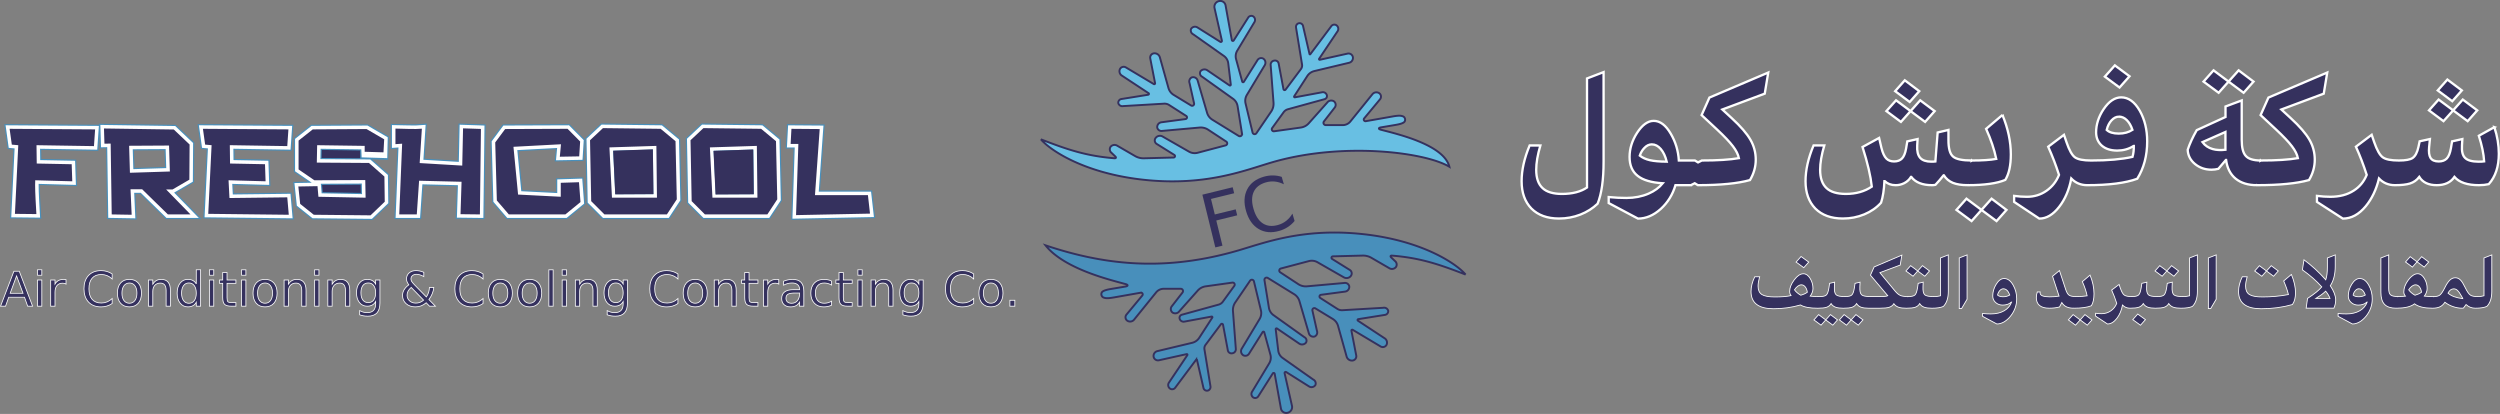
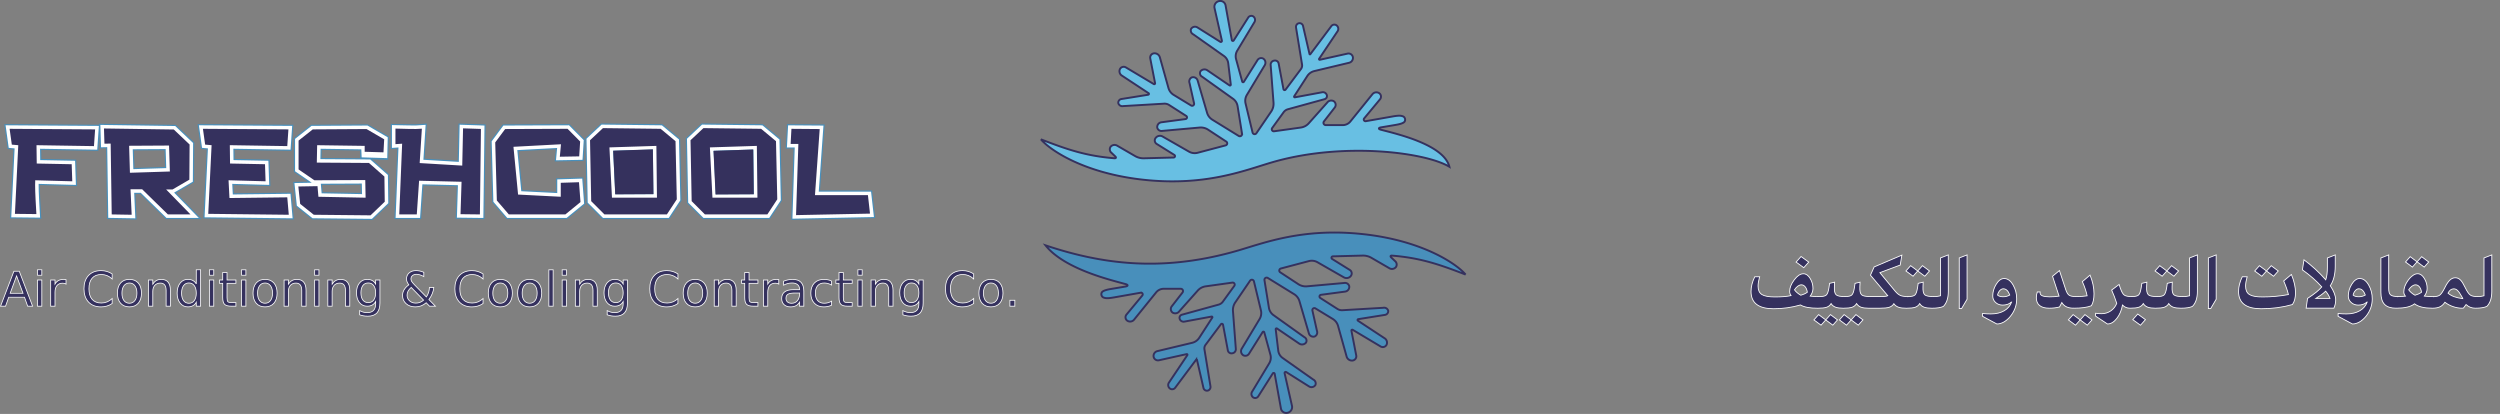
<svg xmlns="http://www.w3.org/2000/svg" width="321.061mm" height="53.159mm" viewBox="0 0 321.061 53.159" version="1.1" id="svg1" xml:space="preserve">
  <rect x="0" y="0" width="321.061" height="53.159" fill="#808080" stroke="none" />
  <defs id="defs1" />
  <g id="layer1" transform="translate(115.568,18.125)" style="display:inline;opacity:1;mix-blend-mode:normal">
    <g id="g11" transform="matrix(0.759,0,0,0.759,-5.151,-77.327)">
      <path style="display:inline;opacity:1;fill:#68bfe3;fill-opacity:1;stroke:#35315e;stroke-width:0.329;stroke-dasharray:none;stroke-opacity:1" d="m 15.347,96.285 c 1.495,1.777 7.037,5.578 16.702,6.769 0.435,0.054 1.142,0.128 1.579,0.167 9.32,0.831 15.515,-1.401 19.897,-2.756 0.43,-0.133 1.129,-0.341 1.563,-0.46 11.839,-3.255 25.4,-1.488 29.386,0.931 -0.954,-3.8 -9.099,-5.607 -11.625,-6.279 -0.42,-0.112 -0.393,-0.317 0.04,-0.39 l 2.389,-0.401 c 0.432,-0.073 1.151,-0.198 1.5,-0.458 0.336,-0.252 0.238,-0.855 -0.17,-1.006 -0.084,-0.031 -0.171,-0.056 -0.262,-0.076 -0.427,-0.091 -1.14,0.035 -1.571,0.111 L 70.327,93.221 A 0.291,0.291 59.831 0 1 70.052,92.748 l 2.684,-3.236 a 0.705,0.705 81.297 0 0 -0.16,-1.042 0.866,0.866 169.96 0 0 -1.14,0.202 l -3.717,4.596 a 1.663,1.663 154.483 0 1 -1.293,0.617 h -2.871 a 0.388,0.388 63.934 0 1 -0.307,-0.627 l 1.825,-2.347 A 0.742,0.742 80.201 0 0 64.886,89.829 0.856,0.856 167.622 0 0 63.802,90.067 l -3.125,3.509 a 2.218,2.218 151.864 0 1 -1.349,0.721 l -4.516,0.632 A 0.347,0.347 58.991 0 1 54.483,94.382 l 1.945,-2.683 a 1.309,1.309 145.28 0 1 0.712,-0.494 l 6.215,-1.71 a 0.549,0.549 124.878 0 0 0.401,-0.576 0.693,0.693 34.871 0 0 -0.843,-0.587 l -4.588,0.852 a 0.114,0.114 56.184 0 1 -0.116,-0.173 l 2.212,-3.42 a 1.981,1.981 144.726 0 1 1.203,-0.851 l 5.884,-1.406 a 0.838,0.838 123.127 0 0 0.63,-0.965 0.749,0.749 32.446 0 0 -0.912,-0.579 l -4.677,1.039 a 0.112,0.112 55.647 0 1 -0.117,-0.171 l 3.117,-4.652 a 0.738,0.738 81.635 0 0 -0.144,-0.981 0.636,0.636 172.855 0 0 -0.913,0.114 l -3.551,4.75 a 0.077,0.077 11.89 0 1 -0.137,-0.029 l -1.098,-4.754 a 0.603,0.603 26.931 0 0 -0.825,-0.419 0.644,0.644 116.684 0 0 -0.356,0.709 l 1.015,6.237 a 1.013,1.013 103.754 0 1 -0.188,0.769 l -2.597,3.478 a 0.202,0.202 13.063 0 1 -0.36,-0.083 l -0.813,-4.334 A 0.62,0.62 34.723 0 0 54.867,82.965 l -0.069,0.012 a 0.688,0.688 127.872 0 0 -0.568,0.73 l 0.484,6.396 a 2.327,2.327 104.971 0 1 -0.397,1.486 l -2.501,3.67 A 0.361,0.361 10.363 0 1 51.167,95.14 l -1.184,-4.914 a 1.937,1.937 98.739 0 1 0.223,-1.452 L 53.23,83.746 a 0.82,0.82 76.95 0 0 -0.258,-1.111 0.733,0.733 163.304 0 0 -0.999,0.3 l -2.277,3.622 a 0.155,0.155 8.418 0 1 -0.281,-0.042 L 48.378,82.725 a 1.852,1.852 97.878 0 1 0.2,-1.445 l 2.909,-4.826 a 0.718,0.718 77.759 0 0 -0.209,-0.963 0.621,0.621 165.282 0 0 -0.865,0.227 l -2.435,3.843 A 0.176,0.176 11.07 0 1 47.656,79.499 L 46.598,73.626 A 0.909,0.909 35.452 0 0 45.562,72.889 l -0.022,0.003 a 0.984,0.984 124.19 0 0 -0.808,1.19 l 1.246,5.511 a 0.185,0.185 144.728 0 1 -0.279,0.197 l -3.862,-2.432 a 0.775,0.775 166.501 0 0 -1.078,0.259 0.726,0.726 67.411 0 0 0.379,0.91 l 5.172,3.651 a 1.785,1.785 59.201 0 1 0.743,1.246 l 0.431,3.606 a 0.142,0.142 148.714 0 1 -0.221,0.135 l -3.753,-2.555 a 0.863,0.863 171.628 0 0 -1.156,0.17 0.657,0.657 73.151 0 0 0.277,0.916 l 5.23,3.734 a 1.901,1.901 58.189 0 1 0.772,1.245 l 0.752,4.665 a 0.373,0.373 146.249 0 1 -0.564,0.377 l -4.455,-2.746 a 2.066,2.066 52.669 0 1 -0.899,-1.178 l -1.596,-5.453 a 0.782,0.782 28.26 0 0 -0.981,-0.528 0.755,0.755 112.212 0 0 -0.387,0.948 l 0.769,3.445 a 0.338,0.338 144.369 0 1 -0.505,0.362 l -2.942,-1.79 A 2.012,2.012 52.851 0 1 36.933,87.6 L 35.485,82.42 a 0.935,0.935 34.064 0 0 -1.003,-0.678 0.724,0.724 125.834 0 0 -0.624,0.864 l 0.815,4.183 a 0.146,0.146 144.909 0 1 -0.218,0.154 l -4.728,-2.823 a 0.714,0.714 162.792 0 0 -1.014,0.314 0.879,0.879 71.554 0 0 0.363,1.088 l 4.493,2.96 a 0.144,0.144 102.148 0 1 -0.057,0.263 l -4.533,0.725 a 0.635,0.635 127.26 0 0 -0.53,0.697 0.718,0.718 30.268 0 0 0.853,0.498 l 6.893,-0.408 a 1.419,1.419 14.607 0 1 0.848,0.221 l 2.898,1.853 a 0.29,0.29 102.513 0 1 -0.118,0.532 l -4.081,0.543 a 0.816,0.816 128.208 0 0 -0.704,0.894 0.732,0.732 33.376 0 0 0.858,0.565 l 6.303,-0.567 a 2.279,2.279 14.064 0 1 1.454,0.364 l 3.067,2.012 a 0.354,0.354 99.227 0 1 -0.104,0.638 l -4.746,1.255 a 1.934,1.934 7.499 0 1 -1.456,-0.192 l -4.465,-2.558 a 0.912,0.912 170.627 0 0 -1.137,0.188 l -0.018,0.021 a 0.691,0.691 81.685 0 0 0.153,1.044 l 2.985,1.86 a 0.238,0.238 105.223 0 1 -0.12,0.44 l -5.036,0.13 A 2.808,2.808 14.304 0 1 31.294,99.124 l -3.053,-1.769 a 0.859,0.859 169.2 0 0 -1.105,0.211 0.762,0.762 80.661 0 0 0.167,1.014 l 0.624,0.594 c 0.209,0.199 0.145,0.344 -0.142,0.32 -4.7,-0.385 -7.86,-1.426 -12.437,-3.208 z" id="path1" transform="translate(15.292,5.284)" />
      <path style="display:inline;opacity:1;fill:#488fbb;fill-opacity:1;stroke:#35315e;stroke-width:0.329;stroke-dasharray:none;stroke-opacity:1" d="m 15.347,96.285 c 1.495,1.777 7.037,5.578 16.702,6.769 0.435,0.054 1.142,0.129 1.579,0.167 9.319,0.829 15.5,-1.453 19.895,-2.765 0.431,-0.129 1.133,-0.327 1.568,-0.444 11.958,-3.203 21.736,-1.993 31.345,1.223 -3.193,-4.037 -11.128,-5.884 -13.589,-6.57 -0.419,-0.117 -0.389,-0.327 0.043,-0.4 l 2.389,-0.401 c 0.432,-0.073 1.151,-0.198 1.5,-0.458 0.336,-0.252 0.238,-0.855 -0.17,-1.006 -0.084,-0.031 -0.171,-0.056 -0.262,-0.076 -0.427,-0.091 -1.14,0.035 -1.571,0.111 l -4.449,0.785 A 0.291,0.291 59.831 0 1 70.052,92.748 l 2.684,-3.236 a 0.705,0.705 81.297 0 0 -0.16,-1.042 0.866,0.866 169.96 0 0 -1.14,0.202 l -3.717,4.596 a 1.663,1.663 154.483 0 1 -1.293,0.617 h -2.871 a 0.388,0.388 63.934 0 1 -0.307,-0.627 l 1.825,-2.347 A 0.742,0.742 80.201 0 0 64.886,89.829 0.856,0.856 167.622 0 0 63.802,90.067 l -3.125,3.509 a 2.218,2.218 151.864 0 1 -1.349,0.721 l -4.516,0.632 A 0.347,0.347 58.991 0 1 54.483,94.382 l 1.945,-2.683 a 1.309,1.309 145.28 0 1 0.712,-0.494 l 6.215,-1.71 a 0.549,0.549 124.878 0 0 0.401,-0.576 0.693,0.693 34.871 0 0 -0.843,-0.587 l -4.588,0.852 a 0.114,0.114 56.184 0 1 -0.116,-0.173 l 2.212,-3.42 a 1.981,1.981 144.726 0 1 1.203,-0.851 l 5.884,-1.406 a 0.838,0.838 123.127 0 0 0.63,-0.965 0.749,0.749 32.446 0 0 -0.912,-0.579 l -4.677,1.039 a 0.112,0.112 55.647 0 1 -0.117,-0.171 l 3.117,-4.652 a 0.738,0.738 81.635 0 0 -0.144,-0.981 0.636,0.636 172.855 0 0 -0.913,0.114 l -3.551,4.75 a 0.077,0.077 11.89 0 1 -0.137,-0.029 l -1.098,-4.754 a 0.603,0.603 26.931 0 0 -0.825,-0.419 0.644,0.644 116.684 0 0 -0.356,0.709 l 1.015,6.237 a 1.013,1.013 103.754 0 1 -0.188,0.769 l -2.597,3.478 a 0.202,0.202 13.063 0 1 -0.36,-0.083 l -0.813,-4.334 A 0.62,0.62 34.723 0 0 54.867,82.965 l -0.069,0.012 a 0.688,0.688 127.872 0 0 -0.568,0.73 l 0.484,6.396 a 2.327,2.327 104.971 0 1 -0.397,1.486 l -2.501,3.67 A 0.361,0.361 10.363 0 1 51.167,95.14 l -1.184,-4.914 a 1.937,1.937 98.739 0 1 0.223,-1.452 L 53.23,83.746 a 0.82,0.82 76.95 0 0 -0.258,-1.111 0.733,0.733 163.304 0 0 -0.999,0.3 l -2.277,3.622 a 0.155,0.155 8.418 0 1 -0.281,-0.042 L 48.378,82.725 a 1.852,1.852 97.878 0 1 0.2,-1.445 l 2.909,-4.826 a 0.718,0.718 77.759 0 0 -0.209,-0.963 0.621,0.621 165.282 0 0 -0.865,0.227 l -2.435,3.843 A 0.176,0.176 11.07 0 1 47.656,79.499 L 46.598,73.626 A 0.909,0.909 35.452 0 0 45.562,72.889 l -0.022,0.003 a 0.984,0.984 124.19 0 0 -0.808,1.19 l 1.246,5.511 a 0.185,0.185 144.728 0 1 -0.279,0.197 l -3.862,-2.432 a 0.775,0.775 166.501 0 0 -1.078,0.259 0.726,0.726 67.411 0 0 0.379,0.91 l 5.172,3.651 a 1.785,1.785 59.201 0 1 0.743,1.246 l 0.431,3.606 a 0.142,0.142 148.714 0 1 -0.221,0.135 l -3.753,-2.555 a 0.863,0.863 171.628 0 0 -1.156,0.17 0.657,0.657 73.151 0 0 0.277,0.916 l 5.23,3.734 a 1.901,1.901 58.189 0 1 0.772,1.245 l 0.752,4.665 a 0.373,0.373 146.249 0 1 -0.564,0.377 l -4.455,-2.746 a 2.066,2.066 52.669 0 1 -0.899,-1.178 l -1.596,-5.453 a 0.782,0.782 28.26 0 0 -0.981,-0.528 0.755,0.755 112.212 0 0 -0.387,0.948 l 0.769,3.445 a 0.338,0.338 144.369 0 1 -0.505,0.362 l -2.942,-1.79 A 2.012,2.012 52.851 0 1 36.933,87.6 L 35.485,82.42 a 0.935,0.935 34.064 0 0 -1.003,-0.678 0.724,0.724 125.834 0 0 -0.624,0.864 l 0.815,4.183 a 0.146,0.146 144.909 0 1 -0.218,0.154 l -4.728,-2.823 a 0.714,0.714 162.792 0 0 -1.014,0.314 0.879,0.879 71.554 0 0 0.363,1.088 l 4.493,2.96 a 0.144,0.144 102.148 0 1 -0.057,0.263 l -4.533,0.725 a 0.635,0.635 127.26 0 0 -0.53,0.697 0.718,0.718 30.268 0 0 0.853,0.498 l 6.893,-0.408 a 1.419,1.419 14.607 0 1 0.848,0.221 l 2.898,1.853 a 0.29,0.29 102.513 0 1 -0.118,0.532 l -4.081,0.543 a 0.816,0.816 128.208 0 0 -0.704,0.894 0.732,0.732 33.376 0 0 0.858,0.565 l 6.303,-0.567 a 2.279,2.279 14.064 0 1 1.454,0.364 l 3.067,2.012 a 0.354,0.354 99.227 0 1 -0.104,0.638 l -4.746,1.255 a 1.934,1.934 7.499 0 1 -1.456,-0.192 l -4.465,-2.558 a 0.912,0.912 170.627 0 0 -1.137,0.188 l -0.018,0.021 a 0.691,0.691 81.685 0 0 0.153,1.044 l 2.985,1.86 a 0.238,0.238 105.223 0 1 -0.12,0.44 l -5.036,0.13 A 2.808,2.808 14.304 0 1 31.294,99.124 l -3.053,-1.769 a 0.859,0.859 169.2 0 0 -1.105,0.211 0.762,0.762 80.661 0 0 0.167,1.014 l 0.624,0.594 c 0.209,0.199 0.145,0.344 -0.142,0.32 -4.7,-0.385 -7.86,-1.426 -12.437,-3.208 z" id="path3" transform="rotate(180,58.929,110.373)" />
-       <path style="display:none;opacity:1;fill:none;stroke:#ffffff;stroke-width:0.265;stroke-dasharray:none" d="m 59.246,121.557 c 0.825,-0.075 5.53,-1.35 7.288,-1.951 1.758,-0.6 6.859,-1.715 6.859,-1.715" id="path5" />
-       <path style="font-size:7.761px;fill:#35315e;fill-opacity:0.992;stroke-width:0.265" d="m 58.645,115.928 3.158,-0.775 0.154,0.626 -2.414,0.592 0.397,1.619 2.179,-0.535 0.154,0.626 -2.179,0.535 0.644,2.624 -0.743,0.182 z m 8.265,-1.858 0.226,0.775 q -0.472,-0.237 -0.944,-0.285 -0.468,-0.049 -0.941,0.089 -0.931,0.272 -1.259,0.988 -0.329,0.712 -0.014,1.789 0.314,1.073 0.975,1.5 0.661,0.423 1.592,0.151 0.473,-0.138 0.841,-0.431 0.372,-0.294 0.642,-0.748 l 0.224,0.767 q -0.309,0.375 -0.704,0.632 -0.391,0.256 -0.871,0.397 -1.233,0.36 -2.162,-0.185 -0.93,-0.549 -1.312,-1.855 -0.383,-1.309 0.106,-2.27 0.488,-0.964 1.721,-1.324 0.487,-0.142 0.955,-0.137 0.47,8e-4 0.924,0.148 z" id="text5" transform="matrix(1.624,0,0,1.624,-37.272,-77.327)" aria-label="FC" />
    </g>
    <g id="g18" transform="translate(-1.269,155.612)">
-       <path id="rect18" style="display:inline;opacity:1;fill:#35315e;stroke-width:1.2" transform="translate(-3.868,-115.793)" d="m -69.386,-41.163 h 6.259 v 10.975 h -6.259 z" />
      <g id="g16" transform="translate(-3.868,-115.793)" style="stroke-width:0.9;stroke-dasharray:none">
        <path style="font-size:14.817px;line-height:0.9;font-family:'Bachelor Pad JL';-inkscape-font-specification:'Bachelor Pad JL';letter-spacing:1.138px;mix-blend-mode:normal;fill:none;fill-opacity:0.992;stroke:#488fbb;stroke-width:1.2" d="m -98.216,-41.327 -0.148,2.148 -7.379,-0.119 0.03,2.356 4.489,0.089 0.074,2.193 -4.756,-0.133 -0.015,0.593 c 0,0.494 0.02,1.121 0.059,1.882 0.059,1.057 0.094,1.679 0.104,1.867 l -2.756,-0.03 0.43,-8.816 -0.83,-0.074 -0.282,-2.03 z m 12.25,10.92 h -2.904 l -3.289,-3.215 v -0.015 h -1.511 l 0.148,3.274 -2.563,-0.044 -0.133,-9.097 -0.8,0.015 -0.059,-1.956 8.964,0.133 2.03,1.926 -0.03,4.519 -2.163,1.259 h -0.815 z m -2.652,-5.512 -0.104,-3.334 -5.127,0.03 0.104,3.467 z m 15.273,5.556 -10.342,-0.119 0.43,-8.816 -0.83,-0.074 -0.282,-2.03 10.979,0.074 -0.148,2.148 -7.379,-0.119 0.03,2.356 4.489,0.089 0.074,2.193 -4.756,-0.133 0.119,2.282 7.423,-0.089 z m 12.324,-1.674 -1.822,1.748 -7.29,-0.074 -1.748,-1.393 -0.237,-2.237 2.46,-0.044 0.119,1.363 6.06,0.119 -0.044,-2.267 -6.534,0.03 -2.03,-1.393 v -3.704 l 1.822,-1.437 6.905,-0.044 2.267,1.319 -0.067,2.017 -2.415,-0.074 -0.021,-1.099 -6.104,-0.089 -0.044,2.237 6.697,0.044 1.985,1.748 z m 12.354,-9.349 -0.133,10.979 -2.489,-0.03 0.133,-4.163 -5.453,-0.133 -0.296,4.326 h -2.252 l 0.37,-9.083 -0.859,0.059 v -2 c 0.109,0 0.672,0.015 1.689,0.044 0.682,0.02 1.25,0.01 1.704,-0.03 l -0.282,4.415 5.467,0.326 0.104,-4.786 z m 12.784,9.394 -1.941,1.585 h -7.26 l -1.541,-1.793 -0.207,-7.453 1.274,-1.719 8.016,-0.03 1.615,1.63 -0.119,1.911 -2.489,0.044 0.148,-1.6 -6.104,0.326 0.593,6.134 5.482,0.282 v -1.793 l 2.341,-0.074 z m 12.369,-0.356 -1.274,1.941 h -8.016 l -1.704,-1.704 -0.148,-7.823 1.659,-1.556 7.408,0.089 1.911,1.585 z m -2.548,-0.207 -0.074,-6.653 -6.03,0.193 0.326,6.46 z m 15.451,0.207 -1.274,1.941 h -8.016 l -1.704,-1.704 -0.148,-7.823 1.659,-1.556 7.408,0.089 1.911,1.585 z m -2.548,-0.207 -0.074,-6.653 -6.03,0.193 0.326,6.46 z m 14.458,2.045 -9.498,0.193 0.296,-9.142 h -0.993 l 0.104,-1.941 c 0.761,0 1.971,0.01 3.63,0.03 l -0.607,8.49 h 6.801 z" id="text14" aria-label="FRESHCOOL " />
        <path style="font-size:14.817px;line-height:0.9;font-family:'Bachelor Pad JL';-inkscape-font-specification:'Bachelor Pad JL';letter-spacing:1.138px;fill:none;fill-opacity:0.992;stroke:#ffffff" d="m -98.216,-41.327 -0.148,2.148 -7.379,-0.119 0.03,2.356 4.489,0.089 0.074,2.193 -4.756,-0.133 -0.015,0.593 c 0,0.494 0.02,1.121 0.059,1.882 0.059,1.057 0.094,1.679 0.104,1.867 l -2.756,-0.03 0.43,-8.816 -0.83,-0.074 -0.282,-2.03 z m 12.25,10.92 h -2.904 l -3.289,-3.215 v -0.015 h -1.511 l 0.148,3.274 -2.563,-0.044 -0.133,-9.097 -0.8,0.015 -0.059,-1.956 8.964,0.133 2.03,1.926 -0.03,4.519 -2.163,1.259 h -0.815 z m -2.652,-5.512 -0.104,-3.334 -5.127,0.03 0.104,3.467 z m 15.273,5.556 -10.342,-0.119 0.43,-8.816 -0.83,-0.074 -0.282,-2.03 10.979,0.074 -0.148,2.148 -7.379,-0.119 0.03,2.356 4.489,0.089 0.074,2.193 -4.756,-0.133 0.119,2.282 7.423,-0.089 z m 12.324,-1.674 -1.822,1.748 -7.29,-0.074 -1.748,-1.393 -0.237,-2.237 2.46,-0.044 0.119,1.363 6.06,0.119 -0.044,-2.267 -6.534,0.03 -2.03,-1.393 v -3.704 l 1.822,-1.437 6.905,-0.044 2.267,1.319 -0.046,1.953 -2.415,-0.074 -0.043,-1.034 -6.104,-0.089 -0.044,2.237 6.697,0.044 1.985,1.748 z m 12.354,-9.349 -0.133,10.979 -2.489,-0.03 0.133,-4.163 -5.453,-0.133 -0.296,4.326 h -2.252 l 0.37,-9.083 -0.859,0.059 v -2 c 0.109,0 0.672,0.015 1.689,0.044 0.682,0.02 1.25,0.01 1.704,-0.03 l -0.282,4.415 5.467,0.326 0.104,-4.786 z m 12.784,9.394 -1.941,1.585 h -7.26 l -1.541,-1.793 -0.207,-7.453 1.274,-1.719 8.016,-0.03 1.615,1.63 -0.119,1.911 -2.489,0.044 0.148,-1.6 -6.104,0.326 0.593,6.134 5.482,0.282 v -1.793 l 2.341,-0.074 z m 12.369,-0.356 -1.274,1.941 h -8.016 l -1.704,-1.704 -0.148,-7.823 1.659,-1.556 7.408,0.089 1.911,1.585 z m -2.548,-0.207 -0.074,-6.653 -6.03,0.193 0.326,6.46 z m 15.451,0.207 -1.274,1.941 h -8.016 l -1.704,-1.704 -0.148,-7.823 1.659,-1.556 7.408,0.089 1.911,1.585 z m -2.548,-0.207 -0.074,-6.653 -6.03,0.193 0.326,6.46 z m 14.458,2.045 -9.498,0.193 0.296,-9.142 h -0.993 l 0.104,-1.941 c 0.761,0 1.971,0.01 3.63,0.03 l -0.607,8.49 h 6.801 z" id="text16" aria-label="FRESHCOOL " />
        <path style="font-size:14.817px;line-height:0.9;font-family:'Bachelor Pad JL';-inkscape-font-specification:'Bachelor Pad JL';letter-spacing:1.138px;display:inline;opacity:1;mix-blend-mode:normal;fill:#35315e;fill-opacity:1;stroke:#35315e;stroke-width:0;stroke-dasharray:none" d="m -98.216,-41.327 -0.148,2.148 -7.379,-0.119 0.03,2.356 4.489,0.089 0.074,2.193 -4.756,-0.133 -0.015,0.593 c 0,0.494 0.02,1.121 0.059,1.882 0.059,1.057 0.094,1.679 0.104,1.867 l -2.756,-0.03 0.43,-8.816 -0.83,-0.074 -0.282,-2.03 z m 12.25,10.92 h -2.904 l -3.289,-3.215 v -0.015 h -1.511 l 0.148,3.274 -2.563,-0.044 -0.133,-9.097 -0.8,0.015 -0.059,-1.956 8.964,0.133 2.03,1.926 -0.03,4.519 -2.163,1.259 h -0.815 z m -2.652,-5.512 -0.104,-3.334 -5.127,0.03 0.104,3.467 z m 15.273,5.556 -10.342,-0.119 0.43,-8.816 -0.83,-0.074 -0.282,-2.03 10.979,0.074 -0.148,2.148 -7.379,-0.119 0.03,2.356 4.489,0.089 0.074,2.193 -4.756,-0.133 0.119,2.282 7.423,-0.089 z m 12.324,-1.674 -1.822,1.748 -7.29,-0.074 -1.748,-1.393 -0.237,-2.237 2.46,-0.044 0.119,1.363 6.06,0.119 -0.044,-2.267 -6.534,0.03 -2.03,-1.393 v -3.704 l 1.822,-1.437 6.905,-0.044 2.267,1.319 -0.089,1.674 -2.415,-0.074 v -0.756 l -6.104,-0.089 -0.044,2.237 6.697,0.044 1.985,1.748 z m 12.354,-9.349 -0.133,10.979 -2.489,-0.03 0.133,-4.163 -5.453,-0.133 -0.296,4.326 h -2.252 l 0.37,-9.083 -0.859,0.059 v -2 c 0.109,0 0.672,0.015 1.689,0.044 0.682,0.02 1.25,0.01 1.704,-0.03 l -0.282,4.415 5.467,0.326 0.104,-4.786 z m 12.784,9.394 -1.941,1.585 h -7.26 l -1.541,-1.793 -0.207,-7.453 1.274,-1.719 8.016,-0.03 1.615,1.63 -0.119,1.911 -2.489,0.044 0.148,-1.6 -6.104,0.326 0.593,6.134 5.482,0.282 v -1.793 l 2.341,-0.074 z m 12.369,-0.356 -1.274,1.941 h -8.016 l -1.704,-1.704 -0.148,-7.823 1.659,-1.556 7.408,0.089 1.911,1.585 z m -2.548,-0.207 -0.074,-6.653 -6.03,0.193 0.326,6.46 z m 15.451,0.207 -1.274,1.941 h -8.016 l -1.704,-1.704 -0.148,-7.823 1.659,-1.556 7.408,0.089 1.911,1.585 z m -2.548,-0.207 -0.074,-6.653 -6.03,0.193 0.326,6.46 z m 14.458,2.045 -9.498,0.193 0.296,-9.142 h -0.993 l 0.104,-1.941 c 0.761,0 1.971,0.01 3.63,0.03 l -0.607,8.49 h 6.801 z" id="text15" aria-label="FRESHCOOL " />
      </g>
      <path style="opacity:1;fill:#35315d;fill-opacity:1;stroke:none;stroke-width:1.2;stroke-linecap:butt;stroke-linejoin:miter;stroke-miterlimit:4;stroke-dasharray:none;paint-order:normal" d="m -30.455,-154.558 -5.095,0.172 0.258,5.608 4.911,-0.03 z" id="path16" />
      <path style="opacity:1;fill:#35315d;fill-opacity:1;stroke:none;stroke-width:1.2;stroke-linecap:butt;stroke-linejoin:miter;stroke-miterlimit:4;stroke-dasharray:none;paint-order:normal" d="m -17.572,-154.537 -5.095,0.172 0.258,5.608 4.911,-0.03 z" id="path17" />
    </g>
    <path style="font-size:6.159px;fill:#35315e;fill-opacity:0.992;stroke:#ffffff;stroke-width:0.1;stroke-dasharray:none;stroke-opacity:1" d="m -113.439,17.307 -0.824,2.234 h 1.651 z m -0.343,-0.598 h 0.689 l 1.711,4.49 h -0.632 l -0.409,-1.152 h -2.024 l -0.409,1.152 h -0.641 z m 3.031,1.122 h 0.553 v 3.368 h -0.553 z m 0,-1.311 h 0.553 v 0.701 h -0.553 z m 3.663,1.828 q -0.093,-0.054 -0.204,-0.078 -0.108,-0.027 -0.241,-0.027 -0.469,0 -0.722,0.307 -0.25,0.304 -0.25,0.875 v 1.774 h -0.556 v -3.368 h 0.556 v 0.523 q 0.174,-0.307 0.454,-0.454 0.28,-0.15 0.68,-0.15 0.057,0 0.126,0.009 0.069,0.006 0.153,0.021 z m 5.924,-1.293 v 0.641 q -0.307,-0.286 -0.656,-0.427 -0.346,-0.141 -0.737,-0.141 -0.77,0 -1.179,0.472 -0.409,0.469 -0.409,1.359 0,0.887 0.409,1.359 0.409,0.469 1.179,0.469 0.391,0 0.737,-0.141 0.349,-0.141 0.656,-0.427 v 0.635 q -0.319,0.217 -0.677,0.325 -0.355,0.108 -0.752,0.108 -1.019,0 -1.606,-0.623 -0.586,-0.626 -0.586,-1.705 0,-1.083 0.586,-1.705 0.586,-0.626 1.606,-0.626 0.403,0 0.758,0.108 0.358,0.105 0.671,0.319 z m 2.219,1.164 q -0.445,0 -0.704,0.349 -0.259,0.346 -0.259,0.95 0,0.604 0.256,0.953 0.259,0.346 0.707,0.346 0.442,0 0.701,-0.349 0.259,-0.349 0.259,-0.95 0,-0.598 -0.259,-0.947 -0.259,-0.352 -0.701,-0.352 z m 0,-0.469 q 0.722,0 1.134,0.469 0.412,0.469 0.412,1.299 0,0.827 -0.412,1.299 -0.412,0.469 -1.134,0.469 -0.725,0 -1.137,-0.469 -0.409,-0.472 -0.409,-1.299 0,-0.83 0.409,-1.299 0.412,-0.469 1.137,-0.469 z m 5.263,1.416 v 2.033 h -0.553 v -2.015 q 0,-0.478 -0.186,-0.716 -0.186,-0.238 -0.559,-0.238 -0.448,0 -0.707,0.286 -0.259,0.286 -0.259,0.779 v 1.904 h -0.556 v -3.368 h 0.556 v 0.523 q 0.198,-0.304 0.466,-0.454 0.271,-0.15 0.623,-0.15 0.58,0 0.878,0.361 0.298,0.358 0.298,1.056 z m 3.32,-0.824 v -1.822 h 0.553 v 4.679 h -0.553 v -0.505 q -0.174,0.301 -0.442,0.448 -0.265,0.144 -0.638,0.144 -0.61,0 -0.995,-0.487 -0.382,-0.487 -0.382,-1.281 0,-0.794 0.382,-1.281 0.385,-0.487 0.995,-0.487 0.373,0 0.638,0.147 0.268,0.144 0.442,0.445 z m -1.886,1.176 q 0,0.61 0.25,0.959 0.253,0.346 0.692,0.346 0.439,0 0.692,-0.346 0.253,-0.349 0.253,-0.959 0,-0.61 -0.253,-0.956 -0.253,-0.349 -0.692,-0.349 -0.439,0 -0.692,0.349 -0.25,0.346 -0.25,0.956 z m 3.579,-1.687 h 0.553 v 3.368 h -0.553 z m 0,-1.311 h 0.553 v 0.701 h -0.553 z m 2.258,0.355 v 0.956 h 1.14 v 0.43 h -1.14 v 1.828 q 0,0.412 0.111,0.529 0.114,0.117 0.46,0.117 h 0.568 v 0.463 h -0.568 q -0.641,0 -0.884,-0.238 -0.244,-0.241 -0.244,-0.872 v -1.828 h -0.406 v -0.43 h 0.406 v -0.956 z m 1.868,0.956 h 0.553 v 3.368 h -0.553 z m 0,-1.311 h 0.553 v 0.701 h -0.553 z m 3.016,1.699 q -0.445,0 -0.704,0.349 -0.259,0.346 -0.259,0.95 0,0.604 0.256,0.953 0.259,0.346 0.707,0.346 0.442,0 0.701,-0.349 0.259,-0.349 0.259,-0.95 0,-0.598 -0.259,-0.947 -0.259,-0.352 -0.701,-0.352 z m 0,-0.469 q 0.722,0 1.134,0.469 0.412,0.469 0.412,1.299 0,0.827 -0.412,1.299 -0.412,0.469 -1.134,0.469 -0.725,0 -1.137,-0.469 -0.409,-0.472 -0.409,-1.299 0,-0.83 0.409,-1.299 0.412,-0.469 1.137,-0.469 z m 5.263,1.416 v 2.033 h -0.553 v -2.015 q 0,-0.478 -0.186,-0.716 -0.186,-0.238 -0.559,-0.238 -0.448,0 -0.707,0.286 -0.259,0.286 -0.259,0.779 v 1.904 h -0.556 v -3.368 h 0.556 v 0.523 q 0.198,-0.304 0.466,-0.454 0.271,-0.15 0.623,-0.15 0.58,0 0.878,0.361 0.298,0.358 0.298,1.056 z m 1.104,-1.335 h 0.553 v 3.368 h -0.553 z m 0,-1.311 h 0.553 v 0.701 h -0.553 z m 4.511,2.646 v 2.033 h -0.553 v -2.015 q 0,-0.478 -0.186,-0.716 -0.186,-0.238 -0.559,-0.238 -0.448,0 -0.707,0.286 -0.259,0.286 -0.259,0.779 v 1.904 h -0.556 v -3.368 h 0.556 v 0.523 q 0.198,-0.304 0.466,-0.454 0.271,-0.15 0.623,-0.15 0.58,0 0.878,0.361 0.298,0.358 0.298,1.056 z m 3.32,0.31 q 0,-0.601 -0.25,-0.932 -0.247,-0.331 -0.695,-0.331 -0.445,0 -0.695,0.331 -0.247,0.331 -0.247,0.932 0,0.598 0.247,0.929 0.25,0.331 0.695,0.331 0.448,0 0.695,-0.331 0.25,-0.331 0.25,-0.929 z m 0.553,1.305 q 0,0.86 -0.382,1.278 -0.382,0.421 -1.17,0.421 -0.292,0 -0.55,-0.045 -0.259,-0.042 -0.502,-0.132 v -0.538 q 0.244,0.132 0.481,0.195 0.238,0.063 0.484,0.063 0.544,0 0.815,-0.286 0.271,-0.283 0.271,-0.857 v -0.274 q -0.171,0.298 -0.439,0.445 -0.268,0.147 -0.641,0.147 -0.619,0 -0.998,-0.472 -0.379,-0.472 -0.379,-1.251 0,-0.782 0.379,-1.254 0.379,-0.472 0.998,-0.472 0.373,0 0.641,0.147 0.268,0.147 0.439,0.445 v -0.511 h 0.553 z m 4.015,-1.997 q -0.274,0.244 -0.403,0.487 -0.126,0.241 -0.126,0.505 0,0.439 0.319,0.731 0.319,0.292 0.8,0.292 0.286,0 0.535,-0.093 0.25,-0.096 0.469,-0.289 z m 0.424,-0.337 1.528,1.564 q 0.177,-0.268 0.277,-0.571 0.099,-0.307 0.117,-0.65 h 0.559 q -0.036,0.397 -0.192,0.785 -0.156,0.388 -0.436,0.767 l 0.839,0.857 h -0.758 l -0.43,-0.442 q -0.313,0.268 -0.656,0.4 -0.343,0.129 -0.737,0.129 -0.725,0 -1.185,-0.412 -0.46,-0.415 -0.46,-1.062 0,-0.385 0.201,-0.722 0.201,-0.34 0.604,-0.638 -0.144,-0.189 -0.22,-0.376 -0.075,-0.189 -0.075,-0.37 0,-0.487 0.334,-0.782 0.334,-0.298 0.887,-0.298 0.25,0 0.496,0.054 0.25,0.054 0.505,0.162 v 0.547 q -0.262,-0.141 -0.499,-0.214 -0.238,-0.075 -0.442,-0.075 -0.316,0 -0.514,0.168 -0.195,0.165 -0.195,0.43 0,0.153 0.087,0.31 0.09,0.153 0.364,0.436 z m 8.805,-1.392 v 0.641 q -0.307,-0.286 -0.656,-0.427 -0.346,-0.141 -0.737,-0.141 -0.77,0 -1.179,0.472 -0.409,0.469 -0.409,1.359 0,0.887 0.409,1.359 0.409,0.469 1.179,0.469 0.391,0 0.737,-0.141 0.349,-0.141 0.656,-0.427 v 0.635 q -0.319,0.217 -0.677,0.325 -0.355,0.108 -0.752,0.108 -1.019,0 -1.606,-0.623 -0.586,-0.626 -0.586,-1.705 0,-1.083 0.586,-1.705 0.586,-0.626 1.606,-0.626 0.403,0 0.758,0.108 0.358,0.105 0.671,0.319 z m 2.219,1.164 q -0.445,0 -0.704,0.349 -0.259,0.346 -0.259,0.95 0,0.604 0.256,0.953 0.259,0.346 0.707,0.346 0.442,0 0.701,-0.349 0.259,-0.349 0.259,-0.95 0,-0.598 -0.259,-0.947 -0.259,-0.352 -0.701,-0.352 z m 0,-0.469 q 0.722,0 1.134,0.469 0.412,0.469 0.412,1.299 0,0.827 -0.412,1.299 -0.412,0.469 -1.134,0.469 -0.725,0 -1.137,-0.469 -0.409,-0.472 -0.409,-1.299 0,-0.83 0.409,-1.299 0.412,-0.469 1.137,-0.469 z m 3.768,0.469 q -0.445,0 -0.704,0.349 -0.259,0.346 -0.259,0.95 0,0.604 0.256,0.953 0.259,0.346 0.707,0.346 0.442,0 0.701,-0.349 0.259,-0.349 0.259,-0.95 0,-0.598 -0.259,-0.947 -0.259,-0.352 -0.701,-0.352 z m 0,-0.469 q 0.722,0 1.134,0.469 0.412,0.469 0.412,1.299 0,0.827 -0.412,1.299 -0.412,0.469 -1.134,0.469 -0.725,0 -1.137,-0.469 -0.409,-0.472 -0.409,-1.299 0,-0.83 0.409,-1.299 0.412,-0.469 1.137,-0.469 z m 2.463,-1.23 h 0.553 v 4.679 h -0.553 z m 1.711,1.311 h 0.553 v 3.368 h -0.553 z m 0,-1.311 h 0.553 v 0.701 h -0.553 z m 4.511,2.646 v 2.033 h -0.553 v -2.015 q 0,-0.478 -0.186,-0.716 -0.186,-0.238 -0.559,-0.238 -0.448,0 -0.707,0.286 -0.259,0.286 -0.259,0.779 v 1.904 h -0.556 v -3.368 h 0.556 v 0.523 q 0.198,-0.304 0.466,-0.454 0.271,-0.15 0.623,-0.15 0.58,0 0.878,0.361 0.298,0.358 0.298,1.056 z m 3.32,0.31 q 0,-0.601 -0.25,-0.932 -0.247,-0.331 -0.695,-0.331 -0.445,0 -0.695,0.331 -0.247,0.331 -0.247,0.932 0,0.598 0.247,0.929 0.25,0.331 0.695,0.331 0.448,0 0.695,-0.331 0.25,-0.331 0.25,-0.929 z m 0.553,1.305 q 0,0.86 -0.382,1.278 -0.382,0.421 -1.17,0.421 -0.292,0 -0.55,-0.045 -0.259,-0.042 -0.502,-0.132 v -0.538 q 0.244,0.132 0.481,0.195 0.238,0.063 0.484,0.063 0.544,0 0.815,-0.286 0.271,-0.283 0.271,-0.857 v -0.274 q -0.171,0.298 -0.439,0.445 -0.268,0.147 -0.641,0.147 -0.619,0 -0.998,-0.472 -0.379,-0.472 -0.379,-1.251 0,-0.782 0.379,-1.254 0.379,-0.472 0.998,-0.472 0.373,0 0.641,0.147 0.268,0.147 0.439,0.445 v -0.511 h 0.553 z m 6.484,-3.726 v 0.641 q -0.307,-0.286 -0.656,-0.427 -0.346,-0.141 -0.737,-0.141 -0.77,0 -1.179,0.472 -0.409,0.469 -0.409,1.359 0,0.887 0.409,1.359 0.409,0.469 1.179,0.469 0.391,0 0.737,-0.141 0.349,-0.141 0.656,-0.427 v 0.635 q -0.319,0.217 -0.677,0.325 -0.355,0.108 -0.752,0.108 -1.019,0 -1.606,-0.623 -0.586,-0.626 -0.586,-1.705 0,-1.083 0.586,-1.705 0.586,-0.626 1.606,-0.626 0.403,0 0.758,0.108 0.358,0.105 0.671,0.319 z m 2.219,1.164 q -0.445,0 -0.704,0.349 -0.259,0.346 -0.259,0.95 0,0.604 0.256,0.953 0.259,0.346 0.707,0.346 0.442,0 0.701,-0.349 0.259,-0.349 0.259,-0.95 0,-0.598 -0.259,-0.947 -0.259,-0.352 -0.701,-0.352 z m 0,-0.469 q 0.722,0 1.134,0.469 0.412,0.469 0.412,1.299 0,0.827 -0.412,1.299 -0.412,0.469 -1.134,0.469 -0.725,0 -1.137,-0.469 -0.409,-0.472 -0.409,-1.299 0,-0.83 0.409,-1.299 0.412,-0.469 1.137,-0.469 z m 5.263,1.416 v 2.033 h -0.553 v -2.015 q 0,-0.478 -0.186,-0.716 -0.186,-0.238 -0.559,-0.238 -0.448,0 -0.707,0.286 -0.259,0.286 -0.259,0.779 v 1.904 h -0.556 v -3.368 h 0.556 v 0.523 q 0.198,-0.304 0.466,-0.454 0.271,-0.15 0.623,-0.15 0.58,0 0.878,0.361 0.298,0.358 0.298,1.056 z m 1.651,-2.292 v 0.956 h 1.14 v 0.43 h -1.14 v 1.828 q 0,0.412 0.111,0.529 0.114,0.117 0.46,0.117 h 0.568 v 0.463 h -0.568 q -0.641,0 -0.884,-0.238 -0.244,-0.241 -0.244,-0.872 v -1.828 h -0.406 v -0.43 h 0.406 v -0.956 z m 3.819,1.474 q -0.093,-0.054 -0.204,-0.078 -0.108,-0.027 -0.241,-0.027 -0.469,0 -0.722,0.307 -0.25,0.304 -0.25,0.875 v 1.774 h -0.556 v -3.368 h 0.556 v 0.523 q 0.174,-0.307 0.454,-0.454 0.28,-0.15 0.68,-0.15 0.057,0 0.126,0.009 0.069,0.006 0.153,0.021 z m 2.111,1.158 q -0.671,0 -0.929,0.153 -0.259,0.153 -0.259,0.523 0,0.295 0.192,0.469 0.195,0.171 0.529,0.171 0.46,0 0.737,-0.325 0.28,-0.328 0.28,-0.869 v -0.123 z m 1.104,-0.229 v 1.922 h -0.553 v -0.511 q -0.189,0.307 -0.472,0.454 -0.283,0.144 -0.692,0.144 -0.517,0 -0.824,-0.289 -0.304,-0.292 -0.304,-0.779 0,-0.568 0.379,-0.857 0.382,-0.289 1.137,-0.289 h 0.776 v -0.054 q 0,-0.382 -0.253,-0.589 -0.25,-0.211 -0.704,-0.211 -0.289,0 -0.562,0.069 -0.274,0.069 -0.526,0.208 v -0.511 q 0.304,-0.117 0.589,-0.174 0.286,-0.06 0.556,-0.06 0.731,0 1.092,0.379 0.361,0.379 0.361,1.149 z m 3.564,-1.317 v 0.517 q -0.235,-0.129 -0.472,-0.192 -0.235,-0.066 -0.475,-0.066 -0.538,0 -0.836,0.343 -0.298,0.34 -0.298,0.956 0,0.616 0.298,0.959 0.298,0.34 0.836,0.34 0.241,0 0.475,-0.063 0.238,-0.066 0.472,-0.195 v 0.511 q -0.232,0.108 -0.481,0.162 -0.247,0.054 -0.526,0.054 -0.761,0 -1.209,-0.478 -0.448,-0.478 -0.448,-1.29 0,-0.824 0.451,-1.296 0.454,-0.472 1.242,-0.472 0.256,0 0.499,0.054 0.244,0.051 0.472,0.156 z m 1.51,-1.086 v 0.956 h 1.14 v 0.43 h -1.14 v 1.828 q 0,0.412 0.111,0.529 0.114,0.117 0.46,0.117 h 0.568 v 0.463 h -0.568 q -0.641,0 -0.884,-0.238 -0.244,-0.241 -0.244,-0.872 v -1.828 h -0.406 v -0.43 h 0.406 v -0.956 z m 1.868,0.956 h 0.553 v 3.368 H -5.394 Z m 0,-1.311 h 0.553 V 17.22 H -5.394 Z m 4.511,2.646 v 2.033 H -1.436 v -2.015 q 0,-0.478 -0.186,-0.716 -0.186,-0.238 -0.559,-0.238 -0.448,0 -0.707,0.286 -0.259,0.286 -0.259,0.779 v 1.904 h -0.556 v -3.368 h 0.556 v 0.523 q 0.198,-0.304 0.466,-0.454 0.271,-0.15 0.623,-0.15 0.58,0 0.878,0.361 0.298,0.358 0.298,1.056 z m 3.32,0.31 q 0,-0.601 -0.25,-0.932 -0.247,-0.331 -0.695,-0.331 -0.445,0 -0.695,0.331 -0.247,0.331 -0.247,0.932 0,0.598 0.247,0.929 0.25,0.331 0.695,0.331 0.448,0 0.695,-0.331 0.25,-0.331 0.25,-0.929 z m 0.553,1.305 q 0,0.86 -0.382,1.278 -0.382,0.421 -1.17,0.421 -0.292,0 -0.55,-0.045 -0.259,-0.042 -0.502,-0.132 v -0.538 q 0.244,0.132 0.481,0.195 0.238,0.063 0.484,0.063 0.544,0 0.815,-0.286 0.271,-0.283 0.271,-0.857 v -0.274 q -0.171,0.298 -0.439,0.445 -0.268,0.147 -0.641,0.147 -0.619,0 -0.998,-0.472 -0.379,-0.472 -0.379,-1.251 0,-0.782 0.379,-1.254 0.379,-0.472 0.998,-0.472 0.373,0 0.641,0.147 0.268,0.147 0.439,0.445 V 17.831 H 2.991 Z M 9.474,17.055 v 0.641 Q 9.168,17.41 8.819,17.268 8.473,17.127 8.082,17.127 q -0.77,0 -1.179,0.472 -0.409,0.469 -0.409,1.359 0,0.887 0.409,1.359 0.409,0.469 1.179,0.469 0.391,0 0.737,-0.141 0.349,-0.141 0.656,-0.427 v 0.635 Q 9.156,21.07 8.798,21.178 8.443,21.286 8.046,21.286 q -1.019,0 -1.606,-0.623 -0.586,-0.626 -0.586,-1.705 0,-1.083 0.586,-1.705 0.586,-0.626 1.606,-0.626 0.403,0 0.758,0.108 0.358,0.105 0.671,0.319 z m 2.219,1.164 q -0.445,0 -0.704,0.349 -0.259,0.346 -0.259,0.95 0,0.604 0.256,0.953 0.259,0.346 0.707,0.346 0.442,0 0.701,-0.349 0.259,-0.349 0.259,-0.95 0,-0.598 -0.259,-0.947 -0.259,-0.352 -0.701,-0.352 z m 0,-0.469 q 0.722,0 1.134,0.469 0.412,0.469 0.412,1.299 0,0.827 -0.412,1.299 -0.412,0.469 -1.134,0.469 -0.725,0 -1.137,-0.469 -0.409,-0.472 -0.409,-1.299 0,-0.83 0.409,-1.299 0.412,-0.469 1.137,-0.469 z m 2.433,2.685 h 0.635 v 0.764 h -0.635 z" id="text7" aria-label="Air Conditioning &amp; Cooling Contracting Co." />
    <path id="text20" style="font-style:normal;font-variant:normal;font-weight:bold;font-stretch:normal;font-size:7.761px;line-height:0.9;font-family:'Arabic UI Display';-inkscape-font-specification:'Arabic UI Display Bold';text-align:end;letter-spacing:0px;writing-mode:lr-tb;direction:ltr;text-anchor:end;opacity:1;fill:#35315e;fill-opacity:1;stroke:#ffffff;stroke-width:0.109;stroke-linecap:butt;stroke-linejoin:miter;stroke-miterlimit:4;stroke-dasharray:none;stroke-opacity:1;paint-order:normal" d="m 134.639,14.612 -1.003,0.389 v 4.86 c -0.221,0.068 -0.511,0.102 -0.871,0.102 -0.595,0 -0.976,-0.075 -1.144,-0.225 -0.18,-0.159 -0.256,-0.509 -0.23,-1.051 l 0.026,-0.575 -0.645,0.151 -0.084,0.57 c -0.077,0.48 -0.187,0.788 -0.331,0.923 -0.147,0.138 -0.434,0.208 -0.862,0.208 l -0.005,0.002 5.9e-4,-0.002 c -0.436,0 -0.764,-0.045 -0.985,-0.137 -0.224,-0.094 -0.449,-0.275 -0.676,-0.543 l -1.975,-2.391 2.611,-0.976 0.212,-1.277 -3.562,1.516 -0.472,1.06 2.222,2.638 c -0.15,0.074 -0.452,0.11 -0.906,0.11 h -1.303 c -0.595,0 -0.977,-0.075 -1.145,-0.225 -0.18,-0.159 -0.256,-0.509 -0.23,-1.051 l 0.026,-0.575 -0.645,0.151 -0.084,0.57 c -0.077,0.48 -0.187,0.788 -0.331,0.923 -0.147,0.138 -0.434,0.208 -0.862,0.208 -0.595,0 -0.976,-0.075 -1.144,-0.225 -0.18,-0.159 -0.257,-0.509 -0.23,-1.051 l 0.026,-0.575 -0.645,0.151 -0.084,0.57 c -0.077,0.48 -0.187,0.788 -0.331,0.923 -0.147,0.138 -0.432,0.207 -0.857,0.208 -0.001,1e-6 -0.003,0 -0.004,0 -0.501,-1.35e-4 -0.905,-0.019 -1.211,-0.057 0.236,-0.33 0.354,-0.657 0.354,-0.981 0,-0.462 -0.118,-0.89 -0.354,-1.282 -0.247,-0.409 -0.538,-0.614 -0.871,-0.614 -0.398,0 -0.795,0.266 -1.193,0.8 -0.386,0.518 -0.578,1.008 -0.578,1.467 0,0.206 0.059,0.385 0.177,0.539 -0.489,0.115 -1.181,0.172 -2.077,0.172 -0.789,0 -1.344,-0.103 -1.665,-0.309 -0.327,-0.209 -0.49,-0.568 -0.49,-1.078 0,-0.336 0.066,-0.738 0.199,-1.206 h -0.623 c -0.321,0.654 -0.482,1.284 -0.482,1.891 0,1.479 0.966,2.219 2.899,2.219 1.181,0 2.333,-0.162 3.456,-0.486 0.457,0.28 1.191,0.42 2.205,0.42 h 0.018 0.009 c 0.508,-4.72e-4 0.88,-0.042 1.118,-0.124 0.244,-0.082 0.438,-0.238 0.579,-0.468 0.141,0.221 0.336,0.376 0.583,0.464 0.239,0.085 0.566,0.128 0.981,0.128 0.513,0 0.888,-0.042 1.127,-0.124 0.244,-0.082 0.438,-0.238 0.579,-0.468 0.141,0.221 0.336,0.376 0.583,0.464 0.239,0.085 0.566,0.128 0.981,0.128 h 1.414 c 0.566,0 0.974,-0.042 1.224,-0.124 0.256,-0.085 0.452,-0.237 0.587,-0.455 0.153,0.215 0.356,0.367 0.61,0.455 0.236,0.082 0.57,0.124 1.003,0.124 0.513,0 0.888,-0.042 1.127,-0.124 0.244,-0.082 0.437,-0.238 0.578,-0.468 0.141,0.221 0.336,0.376 0.583,0.464 0.239,0.085 0.566,0.128 0.981,0.128 0.648,0 1.14,-0.077 1.476,-0.23 0.424,-0.43 0.636,-1.071 0.636,-1.922 z m 2.413,0 -1.003,0.389 v 6.5 h 0.301 l 0.703,-1.197 z m 29.578,0 -1.003,0.389 v 4.86 c -0.221,0.068 -0.511,0.102 -0.87,0.102 -0.595,-10e-7 -0.977,-0.075 -1.145,-0.225 -0.18,-0.159 -0.256,-0.509 -0.23,-1.051 l 0.026,-0.575 -0.645,0.151 -0.084,0.57 c -0.077,0.48 -0.187,0.788 -0.331,0.923 -0.147,0.138 -0.434,0.208 -0.862,0.208 -0.595,-10e-7 -0.976,-0.075 -1.144,-0.225 -0.18,-0.159 -0.257,-0.509 -0.23,-1.051 l 0.026,-0.575 -0.645,0.151 -0.084,0.57 c -0.077,0.48 -0.187,0.788 -0.331,0.923 -0.147,0.138 -0.435,0.208 -0.862,0.208 -0.474,-10e-7 -0.801,-0.065 -0.981,-0.195 -0.177,-0.13 -0.346,-0.433 -0.508,-0.91 l -0.155,-0.451 -0.954,0.72 c 0.25,0.557 0.469,1.125 0.654,1.706 -0.162,0.401 -0.414,0.72 -0.756,0.959 -0.351,0.244 -0.746,0.367 -1.185,0.367 -0.253,0 -0.512,-0.018 -0.777,-0.053 v 0.362 l 1.524,1.012 c 0.433,0 0.833,-0.237 1.201,-0.711 0.356,-0.454 0.601,-1.026 0.734,-1.715 0.259,0.268 0.58,0.402 0.963,0.402 0.513,0 0.888,-0.042 1.127,-0.124 0.244,-0.082 0.438,-0.238 0.579,-0.468 0.141,0.221 0.336,0.376 0.583,0.464 0.239,0.085 0.566,0.128 0.981,0.128 0.513,0 0.888,-0.042 1.127,-0.124 0.244,-0.082 0.438,-0.238 0.579,-0.468 0.141,0.221 0.336,0.376 0.583,0.464 0.239,0.085 0.566,0.128 0.981,0.128 0.648,0 1.14,-0.077 1.476,-0.23 0.424,-0.43 0.636,-1.071 0.636,-1.922 z m 2.413,0 -1.003,0.389 v 6.5 h 0.301 l 0.703,-1.197 z m 15.293,0 -1.012,0.393 v 1.171 c 0,0.675 -0.069,1.22 -0.207,1.635 -0.84,-0.951 -1.772,-1.809 -2.797,-2.572 l -0.204,1.29 c 0.99,0.704 1.819,1.434 2.488,2.191 -0.345,0.421 -0.954,0.915 -1.829,1.48 l -0.177,1.255 h 3.561 c 0.156,-0.345 0.234,-0.697 0.234,-1.056 0,-0.524 -0.231,-1.133 -0.694,-1.825 0.424,-0.633 0.636,-1.474 0.636,-2.523 z m 6.862,0 -1.003,0.393 v 4.397 c 0,0.725 0.16,1.249 0.481,1.573 0.312,0.321 0.807,0.482 1.485,0.482 l 0.001,-0.002 0.003,0.002 c 1.096,0 1.88,-0.187 2.351,-0.562 0.489,0.374 1.252,0.562 2.288,0.562 0.415,0 0.747,-0.062 0.994,-0.186 0.227,-0.109 0.434,-0.302 0.623,-0.579 0.295,0.239 0.642,0.425 1.043,0.561 0.389,0.136 0.779,0.204 1.171,0.204 0.077,0 0.131,-0.006 0.164,-0.018 0.109,-0.156 0.218,-0.304 0.327,-0.446 h 0.018 c 0.324,0.309 0.719,0.464 1.184,0.464 0.648,0 1.14,-0.077 1.476,-0.23 0.424,-0.43 0.636,-1.071 0.636,-1.922 V 14.612 l -1.003,0.389 v 4.86 c -0.221,0.068 -0.511,0.102 -0.871,0.102 -0.401,0 -0.697,-0.066 -0.888,-0.199 -0.197,-0.141 -0.409,-0.449 -0.636,-0.924 -0.227,-0.471 -0.426,-0.796 -0.597,-0.976 -0.197,-0.212 -0.428,-0.318 -0.694,-0.318 -0.244,0 -0.472,0.095 -0.681,0.287 -0.221,0.203 -0.443,0.533 -0.667,0.99 -0.236,0.48 -0.447,0.794 -0.632,0.941 -0.171,0.133 -0.414,0.199 -0.729,0.199 l -0.004,0.002 6.1e-4,-0.002 c -0.533,0 -0.953,-0.019 -1.259,-0.057 0.239,-0.336 0.358,-0.663 0.358,-0.981 0,-0.462 -0.118,-0.89 -0.354,-1.282 -0.247,-0.409 -0.537,-0.614 -0.87,-0.614 -0.2,0 -0.408,0.076 -0.623,0.23 -0.206,0.144 -0.396,0.336 -0.57,0.574 -0.389,0.524 -0.583,1.04 -0.583,1.547 0,0.183 0.069,0.359 0.207,0.53 -0.309,0.035 -0.623,0.053 -0.941,0.053 l -0.002,0.001 -0.002,-0.001 -6e-4,0.002 -0.004,0.002 6e-4,-0.005 c -0.48,0 -0.803,-0.075 -0.968,-0.225 -0.153,-0.141 -0.23,-0.418 -0.23,-0.831 z m -75.466,0.204 -0.64,0.716 0.99,0.72 0.636,-0.72 z m 78.232,0.022 -0.606,0.681 0.884,0.658 0.601,-0.68 z m 0.879,0.659 0.915,0.68 0.579,-0.658 -0.901,-0.681 z m -65.038,0.495 -0.606,0.681 0.915,0.676 0.601,-0.676 z m 0.91,0.681 0.91,0.676 0.601,-0.676 -0.901,-0.681 z m 31.08,-0.681 -0.605,0.681 0.915,0.676 0.601,-0.676 z m 0.91,0.681 0.91,0.676 0.601,-0.676 -0.901,-0.681 z m 11.891,-0.676 -0.606,0.68 0.915,0.676 0.601,-0.676 z m 0.91,0.68 0.91,0.676 0.601,-0.676 -0.901,-0.68 z m -26.591,-0.057 -0.888,0.733 0.839,2.554 c -0.386,0.059 -0.789,0.088 -1.211,0.088 -0.816,0 -1.224,-0.166 -1.224,-0.499 l 0.009,-0.124 h -0.371 c -0.082,0.236 -0.124,0.479 -0.124,0.729 0,0.442 0.138,0.778 0.415,1.007 0.28,0.233 0.695,0.349 1.246,0.349 0.489,0 0.93,-0.053 1.321,-0.159 l 0.292,-0.566 c 0.162,0.259 0.367,0.445 0.614,0.557 0.242,0.112 0.551,0.168 0.928,0.168 l 10e-4,-0.002 0.003,0.002 c 0.996,0 1.747,-0.106 2.253,-0.318 0.224,-0.365 0.336,-0.88 0.336,-1.543 0,-0.772 -0.17,-1.568 -0.509,-2.39 l -0.989,0.839 c 0.289,0.636 0.493,1.244 0.614,1.821 -0.353,0.065 -0.843,0.097 -1.467,0.097 l -0.002,0.001 -0.002,-0.001 c -0.392,0 -0.675,-0.061 -0.848,-0.181 -0.168,-0.118 -0.314,-0.363 -0.437,-0.738 z m 29.786,0.499 -0.99,0.84 c 0.286,0.651 0.489,1.232 0.61,1.745 -1.069,0.203 -2.182,0.305 -3.336,0.305 -0.795,0 -1.355,-0.104 -1.679,-0.313 -0.324,-0.209 -0.486,-0.569 -0.486,-1.079 0,-0.33 0.066,-0.73 0.199,-1.201 h -0.623 c -0.321,0.654 -0.481,1.284 -0.481,1.891 0,1.479 0.968,2.219 2.903,2.219 1.432,0 2.77,-0.18 4.017,-0.539 0.265,-0.371 0.398,-0.881 0.398,-1.529 0,-0.701 -0.177,-1.481 -0.53,-2.338 z m -36.887,0.522 c -0.38,0 -0.723,0.25 -1.03,0.751 -0.292,0.477 -0.437,0.977 -0.437,1.498 0,0.33 0.121,0.606 0.363,0.827 0.245,0.227 0.549,0.34 0.915,0.34 0.465,0 0.837,-0.129 1.113,-0.389 h 0.035 c -0.18,0.48 -0.496,0.851 -0.95,1.113 -0.465,0.271 -1.037,0.407 -1.715,0.407 -0.351,0 -0.707,-0.018 -1.069,-0.053 v 0.362 l 1.838,0.985 c 0.306,0 0.616,-0.09 0.928,-0.269 0.298,-0.18 0.57,-0.421 0.818,-0.725 0.533,-0.666 0.8,-1.409 0.8,-2.231 0,-0.651 -0.152,-1.24 -0.455,-1.767 -0.321,-0.566 -0.706,-0.848 -1.153,-0.848 z m 45.662,0 c -0.38,0 -0.723,0.25 -1.03,0.751 -0.292,0.477 -0.437,0.977 -0.437,1.498 0,0.33 0.121,0.606 0.362,0.827 0.244,0.227 0.549,0.34 0.915,0.34 0.465,0 0.837,-0.129 1.113,-0.389 h 0.036 c -0.18,0.48 -0.497,0.851 -0.95,1.113 -0.465,0.271 -1.037,0.407 -1.714,0.407 -0.351,0 -0.707,-0.018 -1.069,-0.053 v 0.362 l 1.838,0.985 c 0.306,0 0.616,-0.09 0.928,-0.269 0.298,-0.18 0.57,-0.421 0.818,-0.725 0.533,-0.666 0.8,-1.409 0.8,-2.231 0,-0.651 -0.152,-1.24 -0.455,-1.767 -0.321,-0.566 -0.706,-0.848 -1.153,-0.848 z m -71.701,0.813 c 0.189,0 0.353,0.088 0.495,0.265 0.138,0.171 0.227,0.401 0.265,0.689 -0.242,0.168 -0.52,0.296 -0.835,0.384 -0.351,-0.2 -0.621,-0.433 -0.813,-0.698 0.127,-0.197 0.268,-0.353 0.424,-0.468 0.159,-0.115 0.314,-0.172 0.464,-0.172 z m 78.877,0 c 0.189,0 0.353,0.088 0.495,0.265 0.138,0.171 0.227,0.401 0.265,0.689 -0.242,0.168 -0.52,0.296 -0.835,0.384 -0.356,-0.203 -0.627,-0.436 -0.813,-0.698 0.127,-0.197 0.268,-0.353 0.424,-0.468 0.159,-0.115 0.314,-0.172 0.464,-0.172 z m -52.948,0.508 c 0.356,0 0.633,0.267 0.83,0.8 -0.25,0.147 -0.531,0.221 -0.844,0.221 -0.33,0 -0.572,-0.072 -0.725,-0.216 0.053,-0.236 0.151,-0.43 0.296,-0.583 0.138,-0.147 0.286,-0.221 0.442,-0.221 z m 45.662,0 c 0.356,0 0.634,0.267 0.831,0.8 -0.25,0.147 -0.532,0.221 -0.844,0.221 -0.33,0 -0.571,-0.072 -0.724,-0.216 0.053,-0.236 0.151,-0.43 0.296,-0.583 0.138,-0.147 0.286,-0.221 0.442,-0.221 z m 12.191,0.005 c 0.183,0 0.351,0.076 0.504,0.23 0.133,0.127 0.282,0.34 0.446,0.641 0.103,0.165 0.172,0.295 0.207,0.389 -0.84,-0.097 -1.473,-0.333 -1.9,-0.707 0.191,-0.368 0.439,-0.552 0.742,-0.552 z m -16.451,0.3 c 0.268,0.33 0.452,0.642 0.553,0.937 h -1.808 c 0.533,-0.33 0.952,-0.642 1.255,-0.937 z m -24.135,2.939 -0.64,0.716 0.99,0.72 0.636,-0.72 z m -40.982,0.07 -0.606,0.681 0.915,0.676 0.601,-0.676 z m 0.91,0.681 0.91,0.676 0.601,-0.676 -0.901,-0.681 z m 2.36,-0.681 -0.605,0.681 0.915,0.676 0.601,-0.676 z m 0.91,0.681 0.91,0.676 0.601,-0.676 -0.901,-0.681 z m 28.5,-0.681 -0.606,0.681 0.915,0.676 0.601,-0.676 z m 0.91,0.681 0.91,0.676 0.601,-0.676 -0.901,-0.681 z" />
-     <path id="text1" style="font-style:normal;font-variant:normal;font-weight:normal;font-stretch:normal;font-size:19.196px;font-family:Aldhabi;-inkscape-font-specification:Aldhabi;text-align:start;writing-mode:lr-tb;direction:ltr;text-anchor:start;fill:#35315e;fill-opacity:1;stroke:#ffffff;stroke-width:0.3;stroke-dasharray:none;stroke-opacity:1" d="m 156.031,-9.726 -1.284,1.443 1.884,1.397 1.284,-1.444 z m 12.673,0.637 -1.284,1.443 1.94,1.435 1.275,-1.435 z m 1.931,1.443 1.931,1.435 1.274,-1.435 -1.912,-1.443 z M 90.371,-8.864 88.243,-8.049 V 5.955 c -0.812,0.55 -1.884,0.825 -3.215,0.825 -1.125,0 -1.953,-0.247 -2.484,-0.741 -0.55,-0.506 -0.825,-1.29 -0.825,-2.352 0,-0.881 0.178,-1.925 0.534,-3.131 H 80.875 C 80.188,2.193 79.845,3.724 79.845,5.149 c 0,1.475 0.419,2.643 1.256,3.506 0.856,0.856 2.037,1.284 3.543,1.284 0.962,0 1.878,-0.169 2.747,-0.506 0.856,-0.337 1.593,-0.803 2.212,-1.396 0.512,-1.256 0.769,-3.072 0.769,-5.446 z m 21.146,0.056 -7.555,3.215 -1.003,2.249 1.978,1.846 c 0.95,0.887 1.634,1.609 2.053,2.165 0.412,0.544 0.665,1.05 0.759,1.519 -1.169,0.2 -2.756,0.3 -4.761,0.3 l -0.486,0.248 -0.404,-0.248 h -2.062 C 99.96,1.237 99.616,0.094 99.004,-0.944 98.36,-2.05 97.629,-2.602 96.81,-2.602 c -0.756,0 -1.469,0.513 -2.137,1.537 -0.644,1 -0.965,2.031 -0.965,3.093 0,1.081 0.35,1.893 1.05,2.437 0.687,0.544 1.759,0.859 3.215,0.947 -0.456,0.556 -1.065,1 -1.828,1.331 -0.85,0.369 -1.8,0.553 -2.849,0.553 -0.744,0 -1.5,-0.038 -2.269,-0.113 V 7.952 l 3.759,1.996 c 1.031,0 2.006,-0.412 2.924,-1.237 0.9,-0.819 1.531,-1.837 1.893,-3.056 h 1.996 v -0.009 l 0.476,-0.238 0.405,0.248 c 2.899,0 5.13,-0.219 6.693,-0.656 0.494,-0.831 0.741,-1.703 0.741,-2.615 0,-0.912 -0.225,-1.762 -0.675,-2.549 -0.456,-0.8 -1.262,-1.731 -2.418,-2.793 l -1.199,-1.106 5.446,-2.034 z m 71.789,0 -7.555,3.215 -1.003,2.249 1.978,1.846 c 0.95,0.887 1.634,1.609 2.053,2.165 0.412,0.544 0.665,1.05 0.759,1.519 -1.169,0.2 -2.756,0.3 -4.761,0.3 l -0.005,0.003 -0.004,-0.003 -0.001,0.005 -0.01,0.005 0.002,-0.01 c -0.937,0 -1.578,-0.2 -1.921,-0.6 -0.344,-0.381 -0.516,-1.065 -0.516,-2.053 V -5.227 l -2.081,0.778 v 1.349 l -3.693,1.687 c -0.512,0.894 -0.9,1.734 -1.162,2.522 0.031,0.731 0.343,1.34 0.937,1.828 0.594,0.487 1.297,0.731 2.109,0.731 0.312,0 0.609,-0.037 0.89,-0.112 l 0.965,-1.134 h 0.028 c 0.144,1.05 0.553,1.849 1.228,2.399 0.687,0.556 1.594,0.835 2.719,0.835 l 0.004,-0.004 0.006,0.004 c 2.899,0 5.13,-0.219 6.692,-0.656 0.494,-0.831 0.741,-1.703 0.741,-2.615 0,-0.912 -0.225,-1.762 -0.675,-2.549 -0.456,-0.8 -1.262,-1.731 -2.418,-2.793 l -1.2,-1.106 5.446,-2.034 z m 15.429,0.9 -1.237,1.396 1.865,1.388 1.228,-1.388 z m -69.681,0.094 -1.237,1.397 1.866,1.387 1.228,-1.387 z m 27.792,2.193 c -0.819,0 -1.572,0.506 -2.259,1.519 -0.644,0.962 -0.965,1.956 -0.965,2.981 0.006,0.706 0.25,1.272 0.731,1.697 0.494,0.425 1.159,0.637 1.996,0.637 0.769,0 1.465,-0.197 2.09,-0.591 h 0.028 c 0.006,0.531 -0.05,0.997 -0.169,1.397 -1.362,0.312 -3.134,0.469 -5.314,0.469 -1.006,0 -1.7,-0.137 -2.081,-0.412 -0.375,-0.275 -0.734,-0.919 -1.078,-1.931 l -0.328,-0.956 -2.025,1.528 c 0.531,1.181 0.994,2.387 1.388,3.618 -0.344,0.85 -0.878,1.528 -1.603,2.034 -0.744,0.519 -1.581,0.778 -2.512,0.778 -0.537,0 -1.087,-0.038 -1.65,-0.113 V 7.802 l 3.233,2.147 c 0.919,0 1.769,-0.503 2.55,-1.509 0.756,-0.962 1.275,-2.175 1.556,-3.637 0.55,0.569 1.231,0.853 2.043,0.853 2.793,0 4.937,-0.275 6.43,-0.825 0.85,-1.362 1.275,-2.962 1.275,-4.799 0,-1.5 -0.316,-2.809 -0.947,-3.927 -0.656,-1.15 -1.453,-1.725 -2.39,-1.725 z m 40.764,0.281 -1.237,1.388 1.865,1.387 1.238,-1.387 z m 1.866,1.388 1.865,1.387 1.228,-1.387 -1.856,-1.388 z m -71.546,-1.293 -1.237,1.387 1.865,1.388 1.237,-1.388 z m 1.865,1.387 1.866,1.388 1.228,-1.388 -1.856,-1.387 z m 11.801,0.497 -2.1,1.781 c 0.612,1.35 1.047,2.637 1.303,3.862 -0.75,0.137 -1.787,0.206 -3.112,0.206 l -0.005,0.003 -0.004,-0.003 -0.001,0.005 -0.01,0.005 0.002,-0.01 c -1.237,0 -2.047,-0.172 -2.428,-0.516 -0.394,-0.337 -0.588,-1.05 -0.581,-2.137 V -1.44 l -1.387,0.328 -0.291,3.721 -0.206,0.019 c -0.069,0.006 -0.169,0.009 -0.3,0.009 -0.675,0 -1.159,-0.165 -1.453,-0.497 C 130.729,1.803 130.605,1.272 130.648,0.547 l 0.047,-0.815 -1.322,0.3 -0.15,0.9 c -0.106,0.606 -0.281,1.037 -0.525,1.293 -0.244,0.256 -0.584,0.384 -1.022,0.384 -0.419,0 -0.75,-0.125 -0.994,-0.375 -0.256,-0.262 -0.465,-0.715 -0.628,-1.359 l -0.3,-1.284 -2.128,1.162 c 0.65,2.05 1.047,3.746 1.191,5.09 -0.931,0.625 -2.04,0.937 -3.327,0.937 -1.125,0 -1.953,-0.247 -2.484,-0.741 -0.55,-0.506 -0.825,-1.29 -0.825,-2.352 0,-0.881 0.178,-1.925 0.534,-3.131 h -1.378 C 116.65,2.193 116.306,3.724 116.306,5.149 c 0,1.475 0.419,2.643 1.256,3.506 0.856,0.856 2.037,1.284 3.543,1.284 0.969,0 1.884,-0.178 2.747,-0.534 0.869,-0.362 1.587,-0.862 2.155,-1.5 0.237,-0.731 0.382,-1.653 0.431,-2.765 h 0.037 c 0.369,0.344 0.837,0.516 1.406,0.516 0.394,0 0.762,-0.088 1.106,-0.263 0.356,-0.181 0.644,-0.447 0.862,-0.797 h 0.038 c 0.537,0.706 1.428,1.059 2.671,1.059 0.175,0 0.319,-0.016 0.431,-0.047 0.325,-0.344 0.675,-0.75 1.05,-1.219 h 0.028 c 0.287,0.444 0.672,0.765 1.153,0.965 0.487,0.2 1.137,0.3 1.95,0.3 l 0.005,-0.003 0.004,0.003 c 2.112,0 3.706,-0.225 4.781,-0.675 0.475,-0.775 0.712,-1.866 0.712,-3.272 0,-1.637 -0.359,-3.327 -1.077,-5.07 z m 14.969,0.215 c 0.369,0 0.706,0.153 1.012,0.459 0.294,0.294 0.531,0.706 0.713,1.237 -0.494,0.319 -1.078,0.478 -1.753,0.478 -0.706,0 -1.225,-0.156 -1.556,-0.469 0.125,-0.512 0.334,-0.925 0.628,-1.237 0.294,-0.312 0.612,-0.469 0.956,-0.469 z m 48.207,1.35 -1.997,1.106 c 0.394,1.225 0.622,2.322 0.684,3.29 -0.181,0.025 -0.412,0.037 -0.694,0.037 -0.862,0 -1.453,-0.165 -1.771,-0.497 -0.306,-0.306 -0.434,-0.838 -0.384,-1.594 l 0.047,-0.815 -1.321,0.3 -0.15,0.9 C 199.078,1.537 198.904,1.969 198.66,2.225 c -0.244,0.256 -0.591,0.384 -1.041,0.384 -0.506,0 -0.856,-0.153 -1.05,-0.459 -0.181,-0.3 -0.241,-0.759 -0.178,-1.378 l 0.103,-1.041 -1.322,0.291 -0.15,0.712 c -0.156,0.719 -0.409,1.197 -0.759,1.434 -0.312,0.212 -0.9,0.319 -1.762,0.319 -1.012,0 -1.706,-0.14 -2.081,-0.422 -0.369,-0.275 -0.728,-0.916 -1.078,-1.922 l -0.328,-0.956 -2.025,1.528 c 0.5,1.1 0.963,2.306 1.388,3.618 -0.356,0.869 -0.916,1.544 -1.678,2.025 -0.812,0.525 -1.812,0.788 -2.999,0.788 -0.55,0 -1.121,-0.038 -1.715,-0.113 v 0.768 l 3.327,2.147 c 1.081,0 2.062,-0.531 2.943,-1.593 0.787,-0.956 1.353,-2.141 1.697,-3.553 0.55,0.569 1.231,0.853 2.043,0.853 0.844,0 1.491,-0.072 1.94,-0.215 0.475,-0.15 0.872,-0.431 1.191,-0.844 0.444,0.706 1.19,1.059 2.24,1.059 1.037,0 1.796,-0.353 2.277,-1.059 0.612,0.706 1.662,1.059 3.15,1.059 0.456,0 0.875,-0.044 1.256,-0.131 0.862,-0.956 1.293,-2.259 1.293,-3.909 0,-1.106 -0.19,-2.243 -0.572,-3.412 z m -34.541,0.619 V 1.11 c -0.644,0.069 -1.19,0.037 -1.64,-0.094 -0.55,-0.156 -0.987,-0.453 -1.312,-0.89 z M 96.567,0.416 c 0.419,0 0.8,0.197 1.144,0.591 0.344,0.4 0.6,0.944 0.768,1.631 C 97.566,2.631 96.851,2.568 96.332,2.45 95.808,2.331 95.37,2.134 95.02,1.859 95.151,1.472 95.348,1.144 95.611,0.875 95.898,0.569 96.217,0.416 96.567,0.416 Z m 40.408,6.974 -1.284,1.444 1.94,1.434 1.275,-1.434 z m 1.931,1.444 1.931,1.434 1.275,-1.434 -1.912,-1.444 z" />
  </g>
</svg>